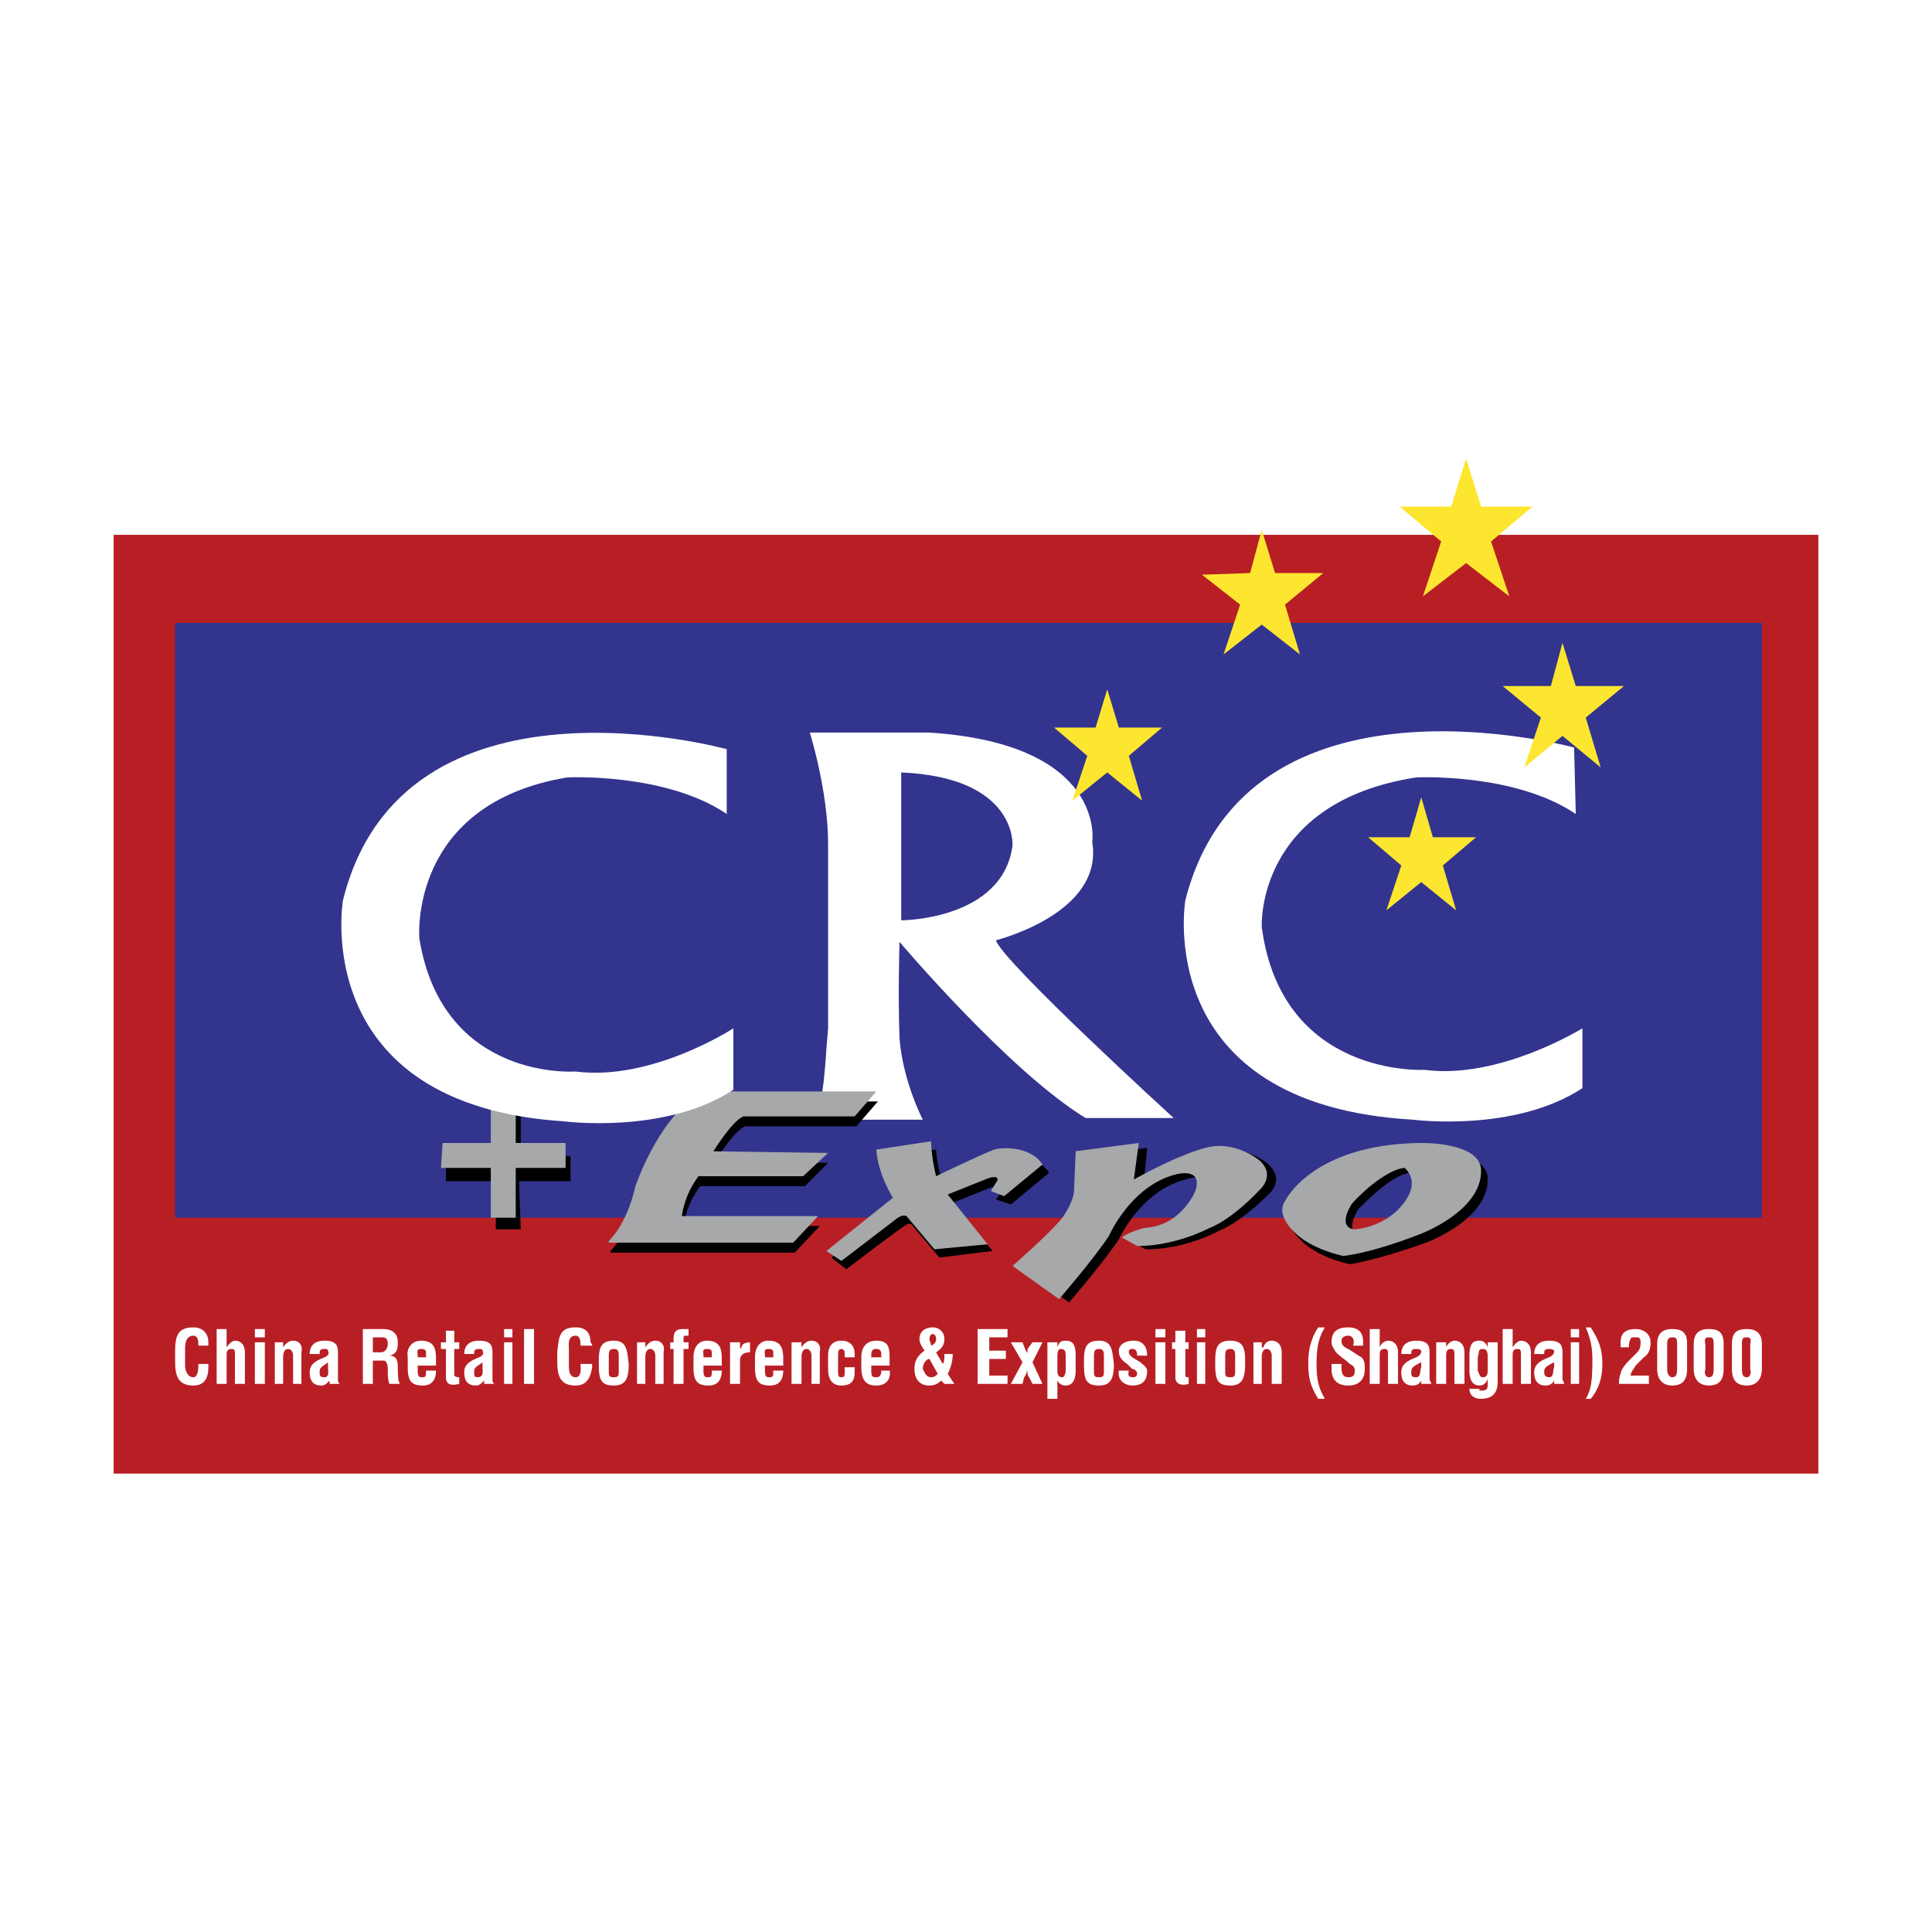
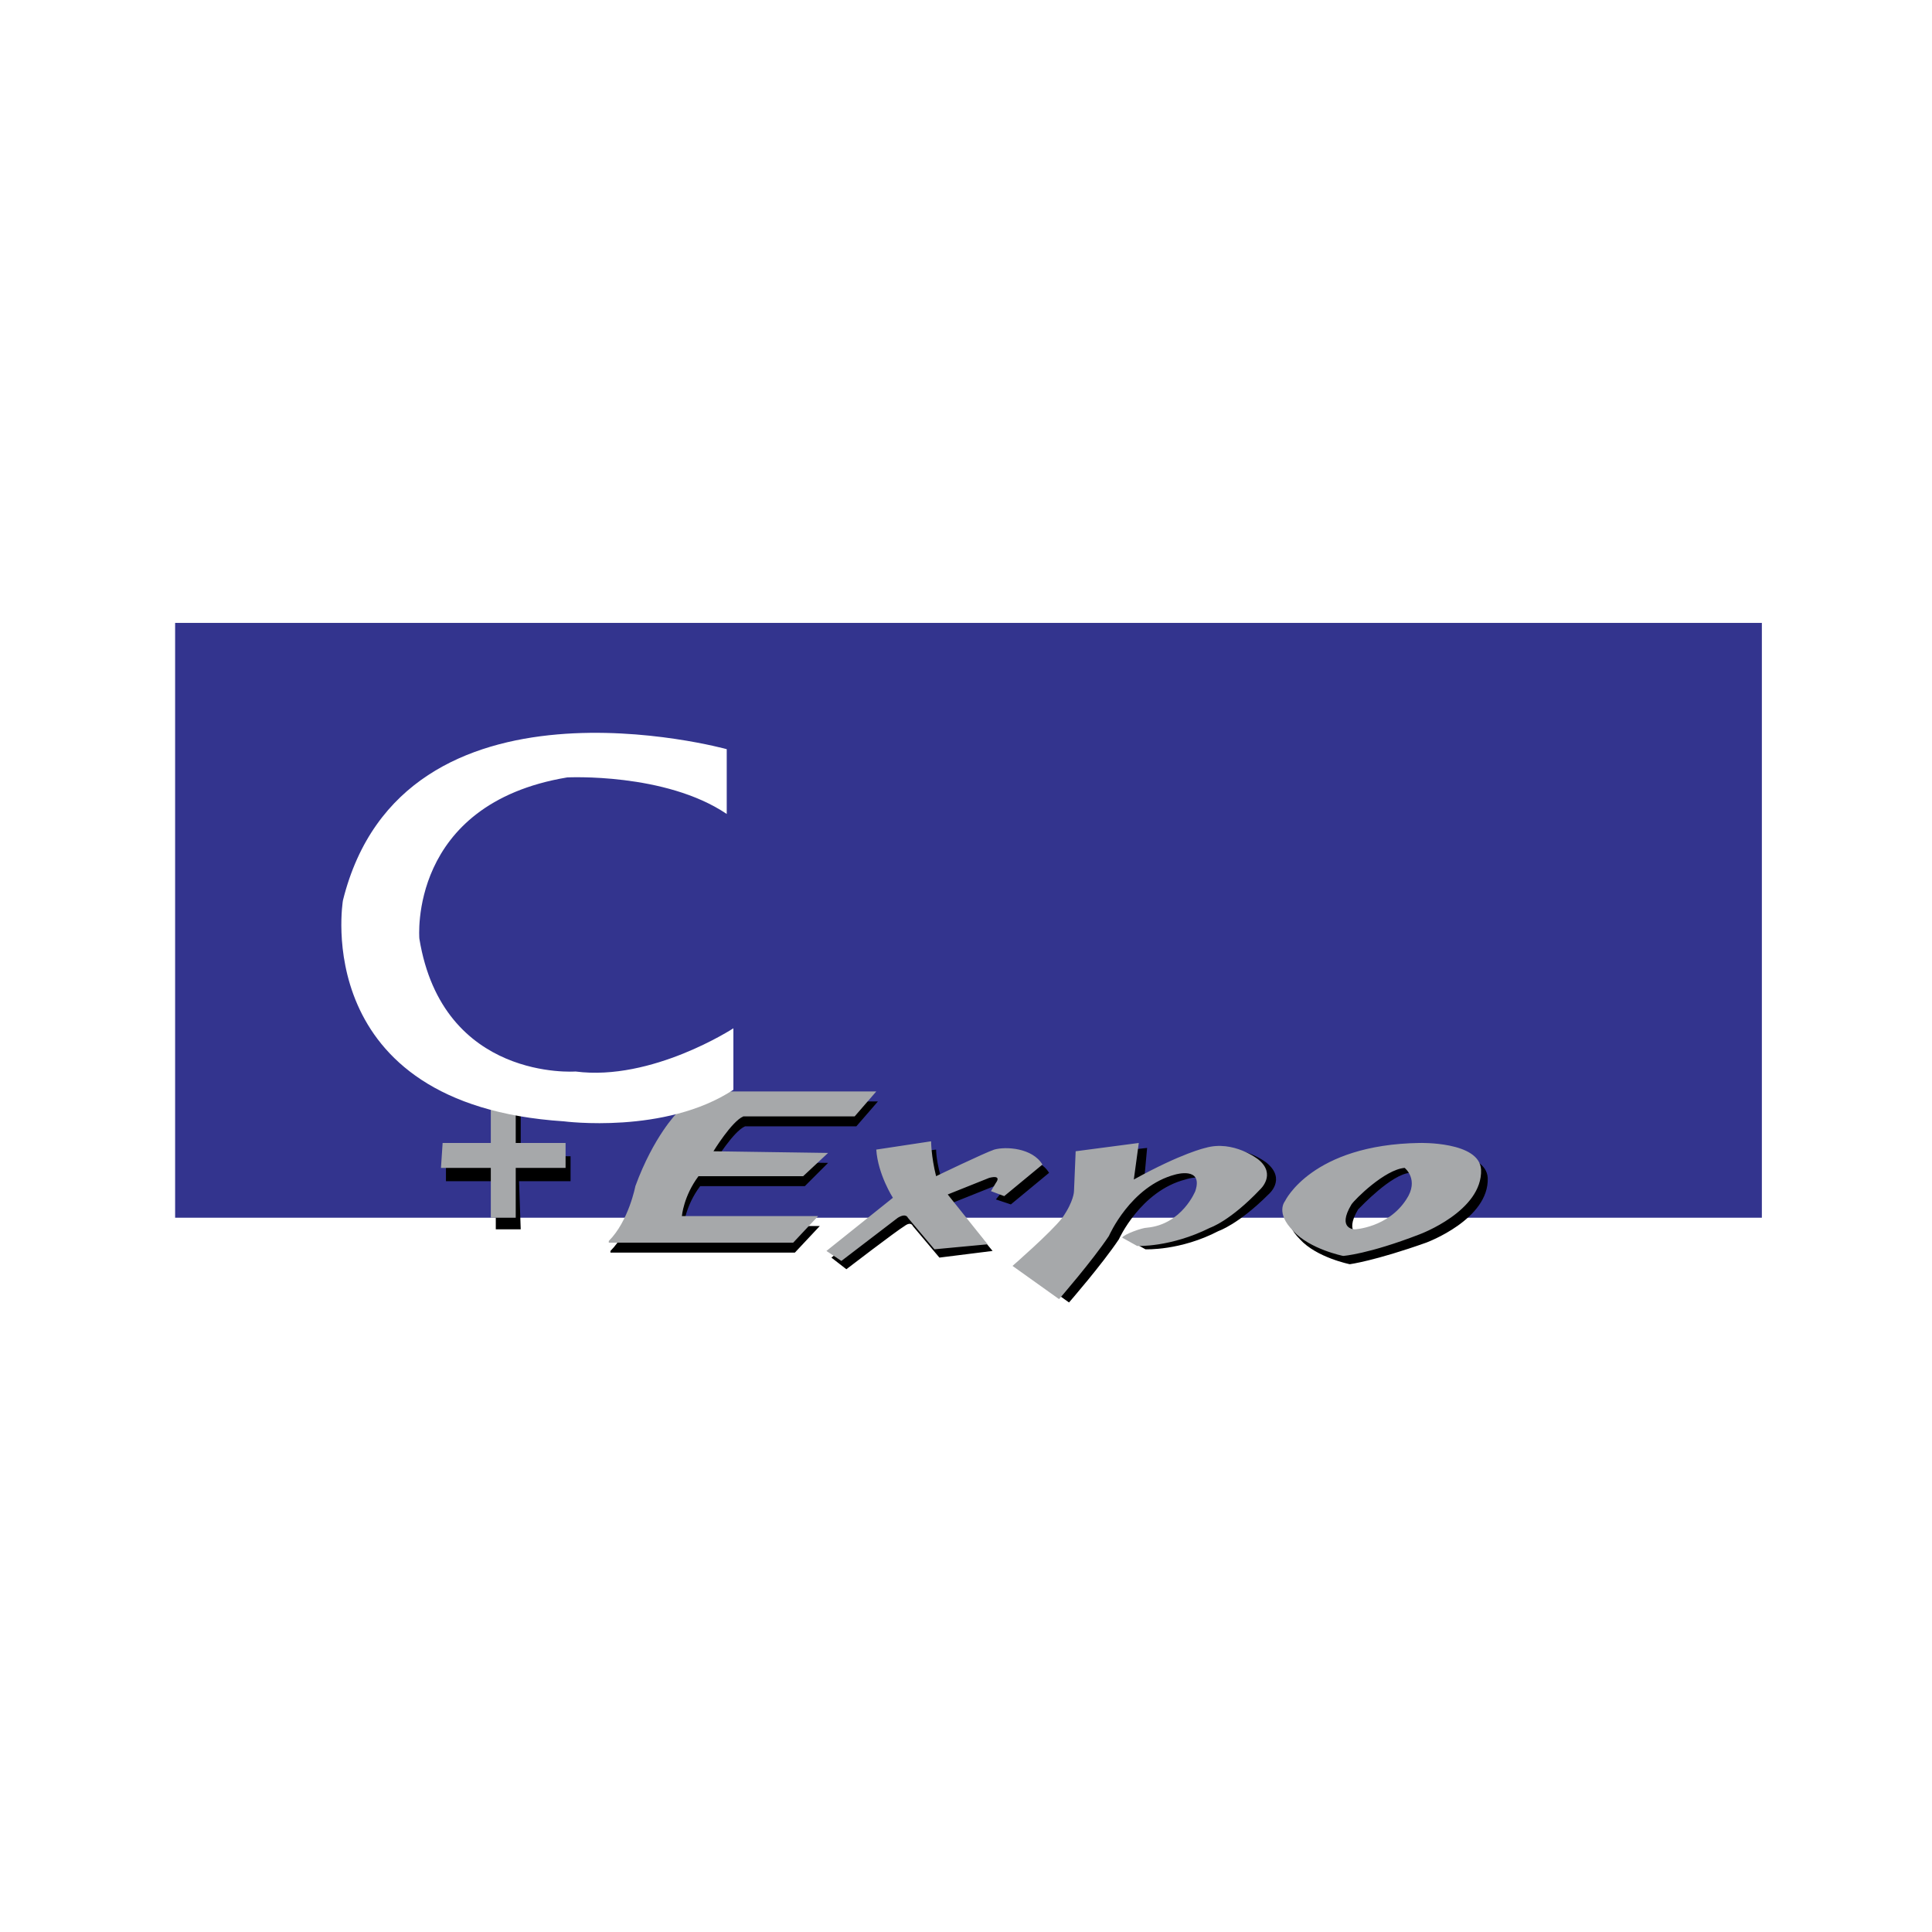
<svg xmlns="http://www.w3.org/2000/svg" width="2500" height="2500" viewBox="0 0 192.756 192.756">
  <g fill-rule="evenodd" clip-rule="evenodd">
    <path fill="#fff" d="M0 0h192.756v192.756H0V0z" />
-     <path fill="#b81f25" d="M11.338 53.361h170.08v93.66H11.338v-93.66z" />
    <path fill="#33348e" d="M17.472 121.492h158.309V62.147H17.472v59.345z" />
-     <path d="M157.049 74.58s-32.656-8.952-38.789 15.251c0 0-3.48 20.39 22.711 21.88 0 0 10.111 1.326 16.908-3.148v-5.969s-8.289 5.139-15.748 4.145c0 0-14.256.83-16.246-14.256 0 0-.662-12.433 15.416-14.919 0 0 9.781-.498 15.914 3.647l-.166-6.631zM99.361 93.809s10.775-2.653 9.615-9.781c0 0 1.492-9.78-16.246-10.941H80.795s1.824 5.802 1.824 11.107v18.399l-.166 1.99s-.332 6.299-1.16 7.127h10.774s-1.989-3.812-2.321-8.121c-.166-4.311 0-9.616 0-9.616s10.94 12.93 18.565 17.573h8.787c.002.001-17.073-15.583-17.737-17.737zm-9.448-1.99V77.066c11.604.498 11.106 7.294 11.106 7.294-.994 7.459-11.106 7.459-11.106 7.459z" fill="#fff" />
    <path d="M51.786 117.846l.166 4.806h-2.487v-4.806h-4.972v-2.487h4.972v-4.974h2.487v4.974h4.973v2.487h-5.139zM88.089 115.359l5.305-.664s0 1.326.663 3.316c0 0 4.642-2.156 5.802-2.486 1.16-.332 3.812-.166 4.807 1.49l-3.812 3.15-1.492-.498.664-.828s.496-.828-.83-.498L95.052 120l3.979 4.807-5.306.664-2.652-3.15s-.166-.496-.829 0c-.829.498-5.802 4.311-5.802 4.311l-1.492-1.16 6.631-5.305c.001-.001-1.492-2.321-1.492-4.808zM115.275 122.818c-.332.166-2.154.662-2.486.994l1.492.83s3.48.164 7.293-1.824c0 0 1.99-.662 4.975-3.646 0 0 1.822-1.492-.166-3.15 0 0-2.486-1.988-5.305-1.16 0 0-2.322.498-6.963 3.316l.332-3.648-6.299.664-.166 4.145s0 .994-1.16 2.486-4.809 4.807-4.809 4.807l4.643 3.316s3.314-3.814 4.973-6.301c0 0 2.154-4.807 6.631-5.967 0 0 2.818-.994 1.988 1.492 0 0-1.326 3.314-4.973 3.646zM142.297 114.861c-10.775.166-13.428 5.803-13.428 5.803s-.994 1.16.828 2.982c1.658 1.824 4.973 2.486 4.973 2.486s2.488-.33 7.627-2.154c0 0 6.299-2.32 6.133-6.465-.166-2.818-6.133-2.652-6.133-2.652zm-1.326 5.305c-1.824 2.818-5.141 3.15-5.141 3.15s-1.822-.166-.33-2.652c.33-.332 3.314-3.482 5.139-3.648 0 0 1.658 1.162.332 3.15zM87.592 109.889H70.021s-.995.332-2.321 2.154c0 0-2.486 2.32-4.144 7.295 0 0-.664 3.48-2.652 5.469v.166h18.4l2.487-2.652H68.197s.166-1.988 1.658-3.979h10.443l2.321-2.32-11.272-.166s1.823-2.982 2.983-3.48h11.107l2.155-2.487z" />
    <path fill="#a6a8aa" d="M51.455 116.52v4.972h-2.487v-4.972h-4.973l.166-2.487h4.807v-4.974h2.487v4.974h4.973v2.487h-4.973zM87.426 114.695l5.471-.828s0 1.492.497 3.48c0 0 4.807-2.32 5.801-2.652 1.162-.332 3.814-.166 4.809 1.492l-3.812 3.15-1.326-.498.496-.828s.664-.83-.662-.498l-4.145 1.658 3.979 4.973-5.305.498-2.652-3.15s-.166-.498-.995 0c-.663.498-5.636 4.311-5.636 4.311l-1.492-.996 6.631-5.305c-.001 0-1.493-2.32-1.659-4.807zM114.447 122.486c-.498 0-2.32.664-2.486.994l1.492.83s3.314.166 7.293-1.824c0 0 1.988-.662 4.973-3.812 0 0 1.658-1.492-.166-2.984 0 0-2.486-1.988-5.305-1.16 0 0-2.32.498-7.127 3.15l.496-3.646-6.299.828-.166 3.979s0 .994-1.16 2.652c-1.16 1.492-4.973 4.807-4.973 4.807l4.643 3.316s3.314-3.812 4.973-6.299c0 0 2.154-4.975 6.631-6.135 0 0 2.818-.828 1.988 1.658 0 0-1.326 3.316-4.807 3.646zM141.633 114.033c-10.775.164-13.428 5.801-13.428 5.801s-.994 1.16.83 2.984c1.656 1.824 4.973 2.486 4.973 2.486s2.486-.166 7.625-2.154c0 0 6.299-2.322 6.133-6.465-.164-2.818-6.133-2.652-6.133-2.652zm-1.326 5.635c-1.824 2.818-5.139 2.984-5.139 2.984s-1.824 0-.332-2.486c.332-.498 3.316-3.48 5.305-3.646 0 0 1.492 1.16.166 3.148zM87.426 108.895H69.855s-.995.33-2.321 2.154c0 0-2.321 2.32-4.144 7.293 0 0-.663 3.482-2.652 5.471v.166h18.4l2.486-2.652H68.032s.166-1.988 1.657-3.979h10.443l2.487-2.32-11.438-.166s1.823-2.984 2.983-3.48h11.107l2.155-2.487z" />
    <path d="M72.507 74.745S40.182 65.793 34.215 89.83c0 0-3.481 20.39 22.047 22.046 0 0 10.112 1.326 16.908-3.148v-6.135s-8.123 5.305-15.748 4.311c0 0-13.262.994-15.583-13.261 0 0-1.16-13.428 14.753-16.08 0 0 9.781-.498 15.914 3.647v-6.465h.001z" fill="#fff" />
-     <path fill="#fde62f" d="M146.273 45.736l-1.49 4.807h-5.138l4.142 3.481-1.822 5.471 4.308-3.316 4.311 3.316-1.822-5.471 4.142-3.481h-5.138l-1.493-4.807zM125.885 52.864l-1.16 4.31-4.807.165 3.812 2.984-1.658 4.973 3.813-2.983 3.812 2.983-1.492-4.973 3.813-3.149h-4.807l-1.326-4.31zM155.889 64.136l-1.16 4.31h-4.807l3.812 3.15-1.658 4.973 3.813-3.15 3.812 3.15-1.492-4.973 3.814-3.15h-4.808l-1.326-4.31zM110.469 68.778l-1.16 3.812h-4.145l3.315 2.818-1.491 4.476 3.481-2.818 3.48 2.818-1.326-4.476 3.316-2.818h-4.31l-1.16-3.812zM141.799 79.552l-1.16 3.979h-4.145l3.315 2.818-1.491 4.476 3.481-2.818 3.48 2.818-1.326-4.476 3.317-2.818h-4.311l-1.16-3.979z" />
    <path d="M19.793 136.08c0 .332 0 1.326-.498 1.326-.663 0-.829-.83-.829-1.16v-1.658c0-.332 0-1.326.829-1.326.498 0 .498.662.498.994h.995v-.332c0-.994-.663-1.49-1.492-1.49-1.658 0-1.823.994-1.823 2.486v.828c0 1.326.166 2.486 1.823 2.486 1.161 0 1.492-.828 1.492-1.822v-.332h-.995zM22.611 138.068v-2.816c0-.332 0-.664.497-.664.332 0 .332.166.332.664v2.816h.995v-3.148c0-.83-.498-1.16-.995-1.16-.166 0-.498.164-.829.662V132.6h-.995v5.469h.995v-.001zM26.423 138.068v-4.145h-.994v4.145h.994zm0-4.64v-.828h-.994v.828h.994zM28.247 133.924h-.829v4.145h.829v-2.652c0-.496.166-.828.498-.828.331 0 .497.332.497.664v2.816h.829v-3.148c.166-.83-.332-1.16-.829-1.16-.332 0-.663.164-.995.662v-.499zM33.883 138.068c-.166-.166-.166-.33-.166-.496v-2.486c0-.664 0-1.326-1.326-1.326-1.16 0-1.492.662-1.492 1.326h.995c0-.332 0-.498.497-.498.166 0 .332 0 .332.166.165.332 0 .498-.332.662-.829.332-1.492.664-1.492 1.492 0 .83.332 1.326 1.16 1.326.332 0 .498-.166.829-.496v.33h.995zm-1.16-1.656c0 .33.165.994-.332.994s-.497-.166-.497-.498c0-.166 0-.332.166-.496.166-.166.498-.332.664-.498v.498h-.001zM37.53 135.748h.829c.332.166.332.664.332.994 0 .332 0 .996.166 1.326h.995v-.166c-.166 0-.166-1.49-.166-1.656 0-.498-.166-.994-.829-.994.829-.166.829-.83.829-1.328 0-.994-.663-1.324-1.492-1.324h-1.99v5.469h.995v-2.32h.331v-.001zm-.331-2.32h.829c.332 0 .663 0 .663.662 0 .498-.332.83-.663.83h-.829v-1.492zM40.68 136.412c0 1.326.332 1.822 1.492 1.822.995 0 1.326-.662 1.326-1.492h-.994c0 .498 0 .664-.332.664s-.497 0-.497-.664v-.496h1.823v-.664c0-.994-.166-1.822-1.492-1.822-.829 0-1.492.662-1.326 1.656v.996zm.994-.996v-.164c0-.332-.166-.664.332-.664s.498.166.498.498v.33h-.83zM45.818 137.406c-.166 0-.332 0-.497-.166v-2.652h.497v-.664h-.497v-1.16h-.829v1.16h-.498v.664h.498v2.818c0 .828.663.828 1.326.662v-.662zM49.3 138.068c-.166-.166-.166-.33-.166-.496v-2.486c0-.664 0-1.326-1.326-1.326-1.161 0-1.492.662-1.492 1.326h.995c0-.332 0-.498.497-.498.166 0 .332 0 .332.166.166.332 0 .498-.332.662-.829.332-1.492.664-1.492 1.492 0 .83.331 1.326 1.16 1.326.332 0 .498-.166.829-.496v.33h.995zm-1.161-1.656c0 .33.166.994-.497.994-.332 0-.332-.166-.332-.498 0-.166 0-.332.166-.496.166-.166.498-.332.663-.498v.498zM51.123 138.068v-4.145h-.829v4.145h.829zm0-4.64v-.828h-.829v.828h.829zM53.278 138.068V132.6h-.994v5.468h.994zM57.919 136.08c0 .332.166 1.326-.497 1.326s-.663-.83-.663-1.16v-1.658c0-.332-.166-1.326.663-1.326.497 0 .497.662.497.994h1.161c0-.166-.166-.332-.166-.332 0-.994-.497-1.49-1.492-1.49-1.658 0-1.658.994-1.824 2.486v.828c0 1.326.166 2.486 1.824 2.486 1.16 0 1.492-.828 1.658-1.822v-.332h-1.161zM60.738 135.416c0-.496 0-.828.497-.828.498 0 .498.332.498.828v1.326c0 .498 0 .664-.498.664-.497 0-.497-.166-.497-.664v-1.326zm.497 2.818c1.161 0 1.492-.662 1.492-2.154-.166-1.326-.166-2.32-1.492-2.32-1.492 0-1.492.994-1.492 2.32 0 1.492.166 2.154 1.492 2.154zM64.385 133.924h-.829v4.145h.829v-2.652c0-.496.166-.828.497-.828s.498.332.498.664v2.816h.829v-3.148c.166-.83-.332-1.16-.829-1.16-.332 0-.663.164-.995.662v-.499zM67.203 134.588v3.48h.995v-3.48h.498v-.664h-.498v-.496s0-.166.166-.166h.332v-.662h-.498c-.663 0-.995.164-.995.994v.33h-.332v.664h.332zM69.192 136.412c0 1.326.332 1.822 1.492 1.822.995 0 1.326-.662 1.326-1.492h-.995c0 .498 0 .664-.331.664-.332 0-.498 0-.498-.664v-.496h1.824v-.664c0-.994-.166-1.822-1.492-1.822-.829 0-1.326.662-1.326 1.656v.996zm.995-.996v-.164c0-.332-.166-.664.332-.664s.497.166.497.498v.33h-.829zM73.833 133.924h-.995v4.145h.995v-2.32c0-.662.497-.828.995-.828v-.996c-.166 0-.332 0-.664.166-.165.166-.165.332-.331.498v-.665zM75.326 136.412c0 1.326.331 1.822 1.492 1.822.995 0 1.326-.662 1.326-1.492h-.995c0 .498 0 .664-.332.664s-.498 0-.498-.664v-.496h1.824v-.664c0-.994-.166-1.822-1.492-1.822-.829 0-1.326.662-1.326 1.656v.996h.001zm.994-.996v-.164c0-.332-.166-.664.332-.664s.498.166.498.498v.33h-.83zM79.967 133.924h-.995v4.145h.995v-2.652c0-.496.166-.828.498-.828.331 0 .497.332.497.664v2.816h.829v-3.148c.166-.83-.332-1.16-.829-1.16-.332 0-.663.164-.995.662v-.499zM85.271 135.416v-.33c0-.664-.332-1.326-1.326-1.326-.663 0-1.326.33-1.326 1.492v1.324c0 1.162.498 1.658 1.326 1.658.995 0 1.326-.496 1.326-1.326v-.496h-.995v.496c0 .332 0 .498-.332.498s-.332-.166-.332-.994v-.996c0-.496 0-.828.332-.828.166 0 .332.166.332.332v.496h.995zM85.935 136.412c0 1.326.498 1.822 1.492 1.822.995 0 1.492-.662 1.326-1.492h-.829c0 .498-.166.664-.498.664-.332 0-.497 0-.497-.664v-.496h1.823v-.664c0-.994 0-1.822-1.326-1.822-.994 0-1.492.662-1.492 1.656v.996h.001zm.994-.996v-.164c0-.332 0-.664.497-.664.332 0 .498.166.498.498v.33h-.995zM92.897 134.256c0-.166-.166-.496-.166-.662 0-.332.166-.498.332-.498s.332.166.332.498c-.001.33-.166.496-.498.662zm.497.664c.498-.332.829-.664.829-1.326 0-.664-.498-1.16-1.161-1.16s-1.326.33-1.326 1.16c0 .496.331.828.497 1.16-.663.498-.995.994-.995 1.822 0 .996.498 1.658 1.492 1.658.498 0 .829-.166 1.161-.496l.332.33h.994l-.663-.994c.332-.662.498-1.326.498-1.988h-.829c0 .33 0 .828-.166.994l-.663-1.16zm.166 2.154c-.166.166-.332.332-.663.332-.497 0-.663-.498-.829-.83 0-.496.332-.994.663-.994l.829 1.492zM100.521 138.068v-.828h-1.822v-1.658h1.658v-.828h-1.658v-1.326h1.822v-.828h-2.982v5.468h2.982zM102.014 135.914l-1.16 2.154h1.16l.166-.662c.166-.166.166-.332.332-.664 0 .332 0 .498.166.664l.332.662h.994l-.994-2.154.994-1.99h-.994l-.498.664v.498c0-.166-.166-.332-.166-.332l-.332-.83h-1.16l1.16 1.99zM105.496 135.416c0-.33 0-.828.33-.828.498 0 .498.332.498.828v1.326c0 .332-.166.664-.332.664-.33 0-.496-.166-.496-.664v-1.326zm0-1.492h-.996v5.637h.996v-1.822c.166.33.496.496.828.496.828 0 .994-.828.994-1.492v-1.49c0-1.162-.33-1.492-.994-1.492-.498 0-.662.164-.828.662v-.499zM109.143 135.416c0-.496 0-.828.498-.828.496 0 .496.332.496.828v1.326c0 .498 0 .664-.496.664-.498 0-.498-.166-.498-.664v-1.326zm.498 2.818c1.16 0 1.49-.662 1.49-2.154-.166-1.326-.166-2.32-1.49-2.32-1.492 0-1.492.994-1.492 2.32-.001 1.492.163 2.154 1.492 2.154zM111.629 136.742c-.166 1.16.828 1.492 1.326 1.492 1.326 0 1.492-.828 1.492-1.492 0-.33-.498-.662-.664-.828l-.828-.498c-.166-.164-.332-.33-.332-.496 0-.332.166-.332.332-.332.332 0 .498.166.498.664h.994c0-.996-.498-1.492-1.326-1.492-.994 0-1.492.496-1.492.994 0 .662.332.994.828 1.326l.498.496c.166 0 .498.166.498.498a.357.357 0 0 1-.332.332c-.332 0-.664 0-.498-.664h-.994zM116.27 138.068v-4.145h-.994v4.145h.994zm0-4.64v-.828h-.994v.828h.994zM118.592 137.406c-.166 0-.332 0-.332-.166v-2.652h.332v-.664h-.332v-1.16h-.994v1.16h-.332v.664h.332v2.818c0 .828.828.828 1.326.662v-.662zM120.248 138.068v-4.145h-.828v4.145h.828zm0-4.64v-.828h-.828v.828h.828zM122.238 135.416c0-.496 0-.828.496-.828.498 0 .498.332.498.828v1.326c0 .498 0 .664-.498.664-.496 0-.496-.166-.496-.664v-1.326zm.496 2.818c1.162 0 1.492-.662 1.492-2.154 0-1.326 0-2.32-1.492-2.32-1.49 0-1.49.994-1.49 2.32 0 1.492.164 2.154 1.49 2.154zM125.885 133.924h-.828v4.145h.828v-2.652c0-.496.166-.828.498-.828s.496.332.496.664v2.816h.996v-3.148c0-.83-.498-1.16-.996-1.16-.33 0-.662.164-.828.662h-.166v-.499zM131.521 132.434c-.664.994-.994 2.154-.994 3.48 0 1.492.164 2.32.994 3.646h.662c-.662-1.16-.828-1.988-.828-3.48 0-1.99.332-2.818.828-3.646h-.662zM135.996 134.256c0-.496.166-1.822-1.49-1.822-1.162 0-1.658.496-1.658 1.49 0 .332.166.498.332.83.33.498.994.828 1.49 1.326.332.166.498.332.498.662 0 .498-.166.664-.662.664-.498 0-.664-.332-.664-.994v-.332h-.994v.496c0 .996.496 1.658 1.658 1.658.994 0 1.656-.496 1.656-1.658 0-.496 0-.828-.332-1.16-.33-.164-.994-.662-1.324-.828-.332-.166-.664-.332-.664-.828 0-.332.332-.498.664-.498.496 0 .662.498.496.994h.994zM137.654 138.068v-2.816c0-.332 0-.664.498-.664.33 0 .33.166.33.664v2.816h.996v-3.148c0-.83-.498-1.16-.996-1.16-.164 0-.662.164-.828.662V132.6h-.994v5.469h.994v-.001zM142.793 138.068c0-.166-.166-.33-.166-.496v-2.486c0-.664 0-1.326-1.326-1.326-1.16 0-1.492.662-1.492 1.326h.996c0-.332 0-.498.496-.498.166 0 .332 0 .498.166 0 .332-.166.498-.498.662-.828.332-1.492.664-1.492 1.492 0 .83.332 1.326 1.162 1.326.33 0 .662-.166.828-.496v.33h.994zm-.994-1.656c-.166.33 0 .994-.498.994-.496 0-.496-.166-.496-.498 0-.166 0-.332.166-.496.164-.166.496-.332.828-.498v.498zM144.285 133.924h-.994v4.145h.994v-2.652c0-.496 0-.828.498-.828.33 0 .33.332.33.664v2.816h.996v-3.148c0-.83-.498-1.16-.996-1.16-.164 0-.662.164-.828.662v-.499zM148.43 135.416v1.326c0 .498-.166.664-.498.664-.33 0-.33-.332-.496-.664v-1.326c.166-.496 0-.828.496-.828.498 0 .498.498.498.828zm-1.825 3.15c0 .664.498.994 1.16.994 1.326 0 1.658-.828 1.658-1.658v-3.979h-.994v.498c-.166-.498-.498-.662-.828-.662-.664 0-.996.33-.996 1.492v1.49c0 .664.166 1.492.996 1.492.33 0 .662-.166.828-.662v.496c0 .332 0 .664-.498.664h-.33v-.166h-.996v.001zM150.916 138.068v-2.816c0-.332 0-.664.498-.664.33 0 .33.166.33.664v2.816h.996v-3.148c0-.83-.498-1.16-.996-1.16-.164 0-.496.164-.828.662V132.6h-.994v5.469h.994v-.001zM156.055 138.068c0-.166-.166-.33-.166-.496v-2.486c0-.664 0-1.326-1.326-1.326-1.16 0-1.492.662-1.492 1.326h.996c0-.332 0-.498.496-.498.166 0 .332 0 .498.166 0 .332-.166.498-.498.662-.828.332-1.492.664-1.492 1.492 0 .83.332 1.326 1.162 1.326.33 0 .662-.166.828-.496v.33h.994zm-.994-1.656c-.166.33 0 .994-.498.994-.33 0-.496-.166-.496-.498 0-.166 0-.332.166-.496.164-.166.496-.332.828-.498v.498zM157.547 138.068v-4.145h-.828v4.145h.828zm0-4.64v-.828h-.828v.828h.828zM158.707 139.561c.828-.994 1.16-2.154 1.16-3.48 0-1.492-.332-2.32-1.16-3.646h-.498c.498 1.16.664 1.988.664 3.314 0 2.154-.166 2.984-.664 3.812h.498zM164.51 138.068v-.828h-1.824c0-.332.332-.664.498-.994l.828-.83c.498-.33.664-.828.664-1.492 0-.828-.664-1.324-1.492-1.324-1.658 0-1.492 1.16-1.492 1.656v.166h.828c0-.332 0-.498.166-.828 0-.166.166-.166.498-.166.33 0 .496 0 .496.496 0 .664-.166.83-.496 1.162l-.498.496c-.662.664-.994 1.16-.994 1.492-.166.332-.166.828-.166.994h2.984zM166.332 134.09c0-.662.332-.662.498-.662.332 0 .496 0 .496.662v2.486c0 .664-.164.83-.496.83-.166 0-.498-.166-.498-.83v-2.486zm-.994 2.486c0 1.162.662 1.658 1.492 1.658.994 0 1.492-.496 1.492-1.658v-2.486c0-1.16-.498-1.49-1.492-1.49-.83 0-1.492.33-1.492 1.49v2.486zM170.145 134.09c-.166-.662.166-.662.332-.662.332 0 .498 0 .498.662v2.486c0 .664-.166.83-.498.83-.166 0-.498-.166-.332-.83v-2.486zm-1.161 2.486c0 1.162.664 1.658 1.492 1.658.994 0 1.492-.496 1.492-1.658v-2.486c0-1.16-.498-1.49-1.492-1.49-.828 0-1.492.33-1.492 1.49v2.486zM173.793 134.09c0-.662.164-.662.496-.662.166 0 .498 0 .332.662v2.486c.166.664-.166.83-.332.83-.332 0-.496-.166-.496-.83v-2.486zm-.996 2.486c0 1.162.498 1.658 1.492 1.658.83 0 1.492-.496 1.492-1.658v-2.486c0-1.16-.662-1.49-1.492-1.49-.994 0-1.492.33-1.492 1.49v2.486z" fill="#fff" />
  </g>
</svg>